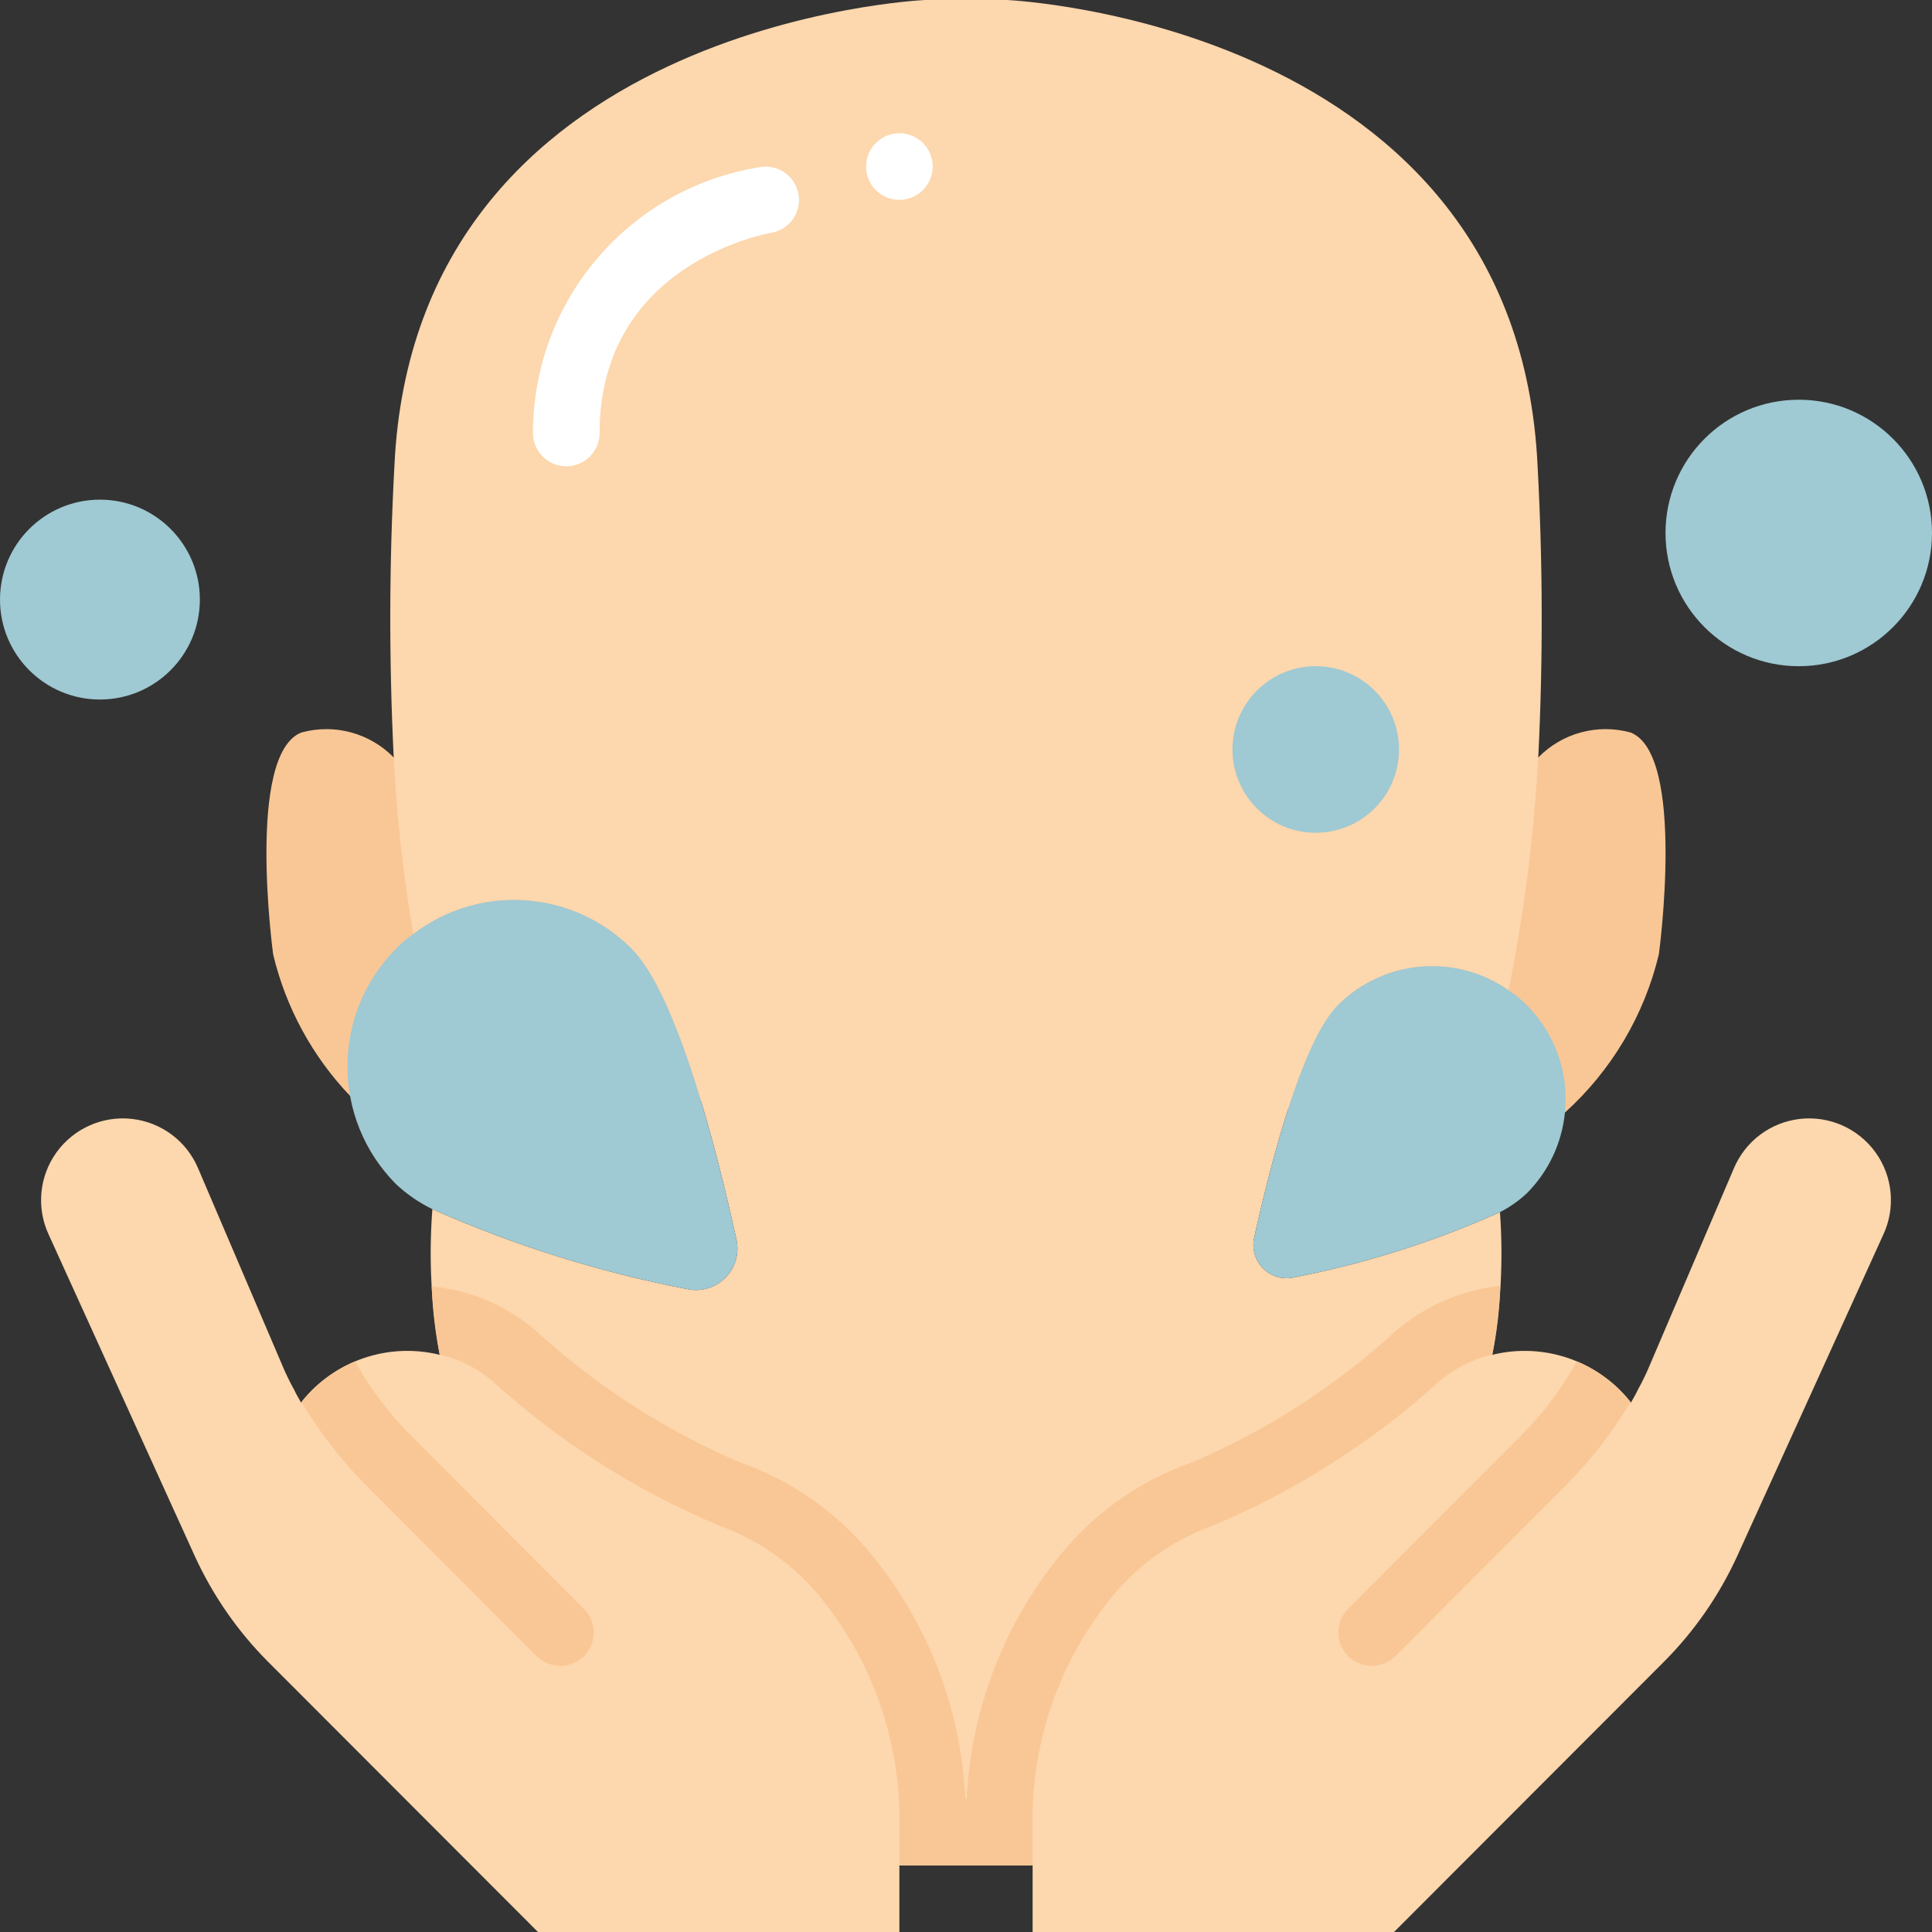
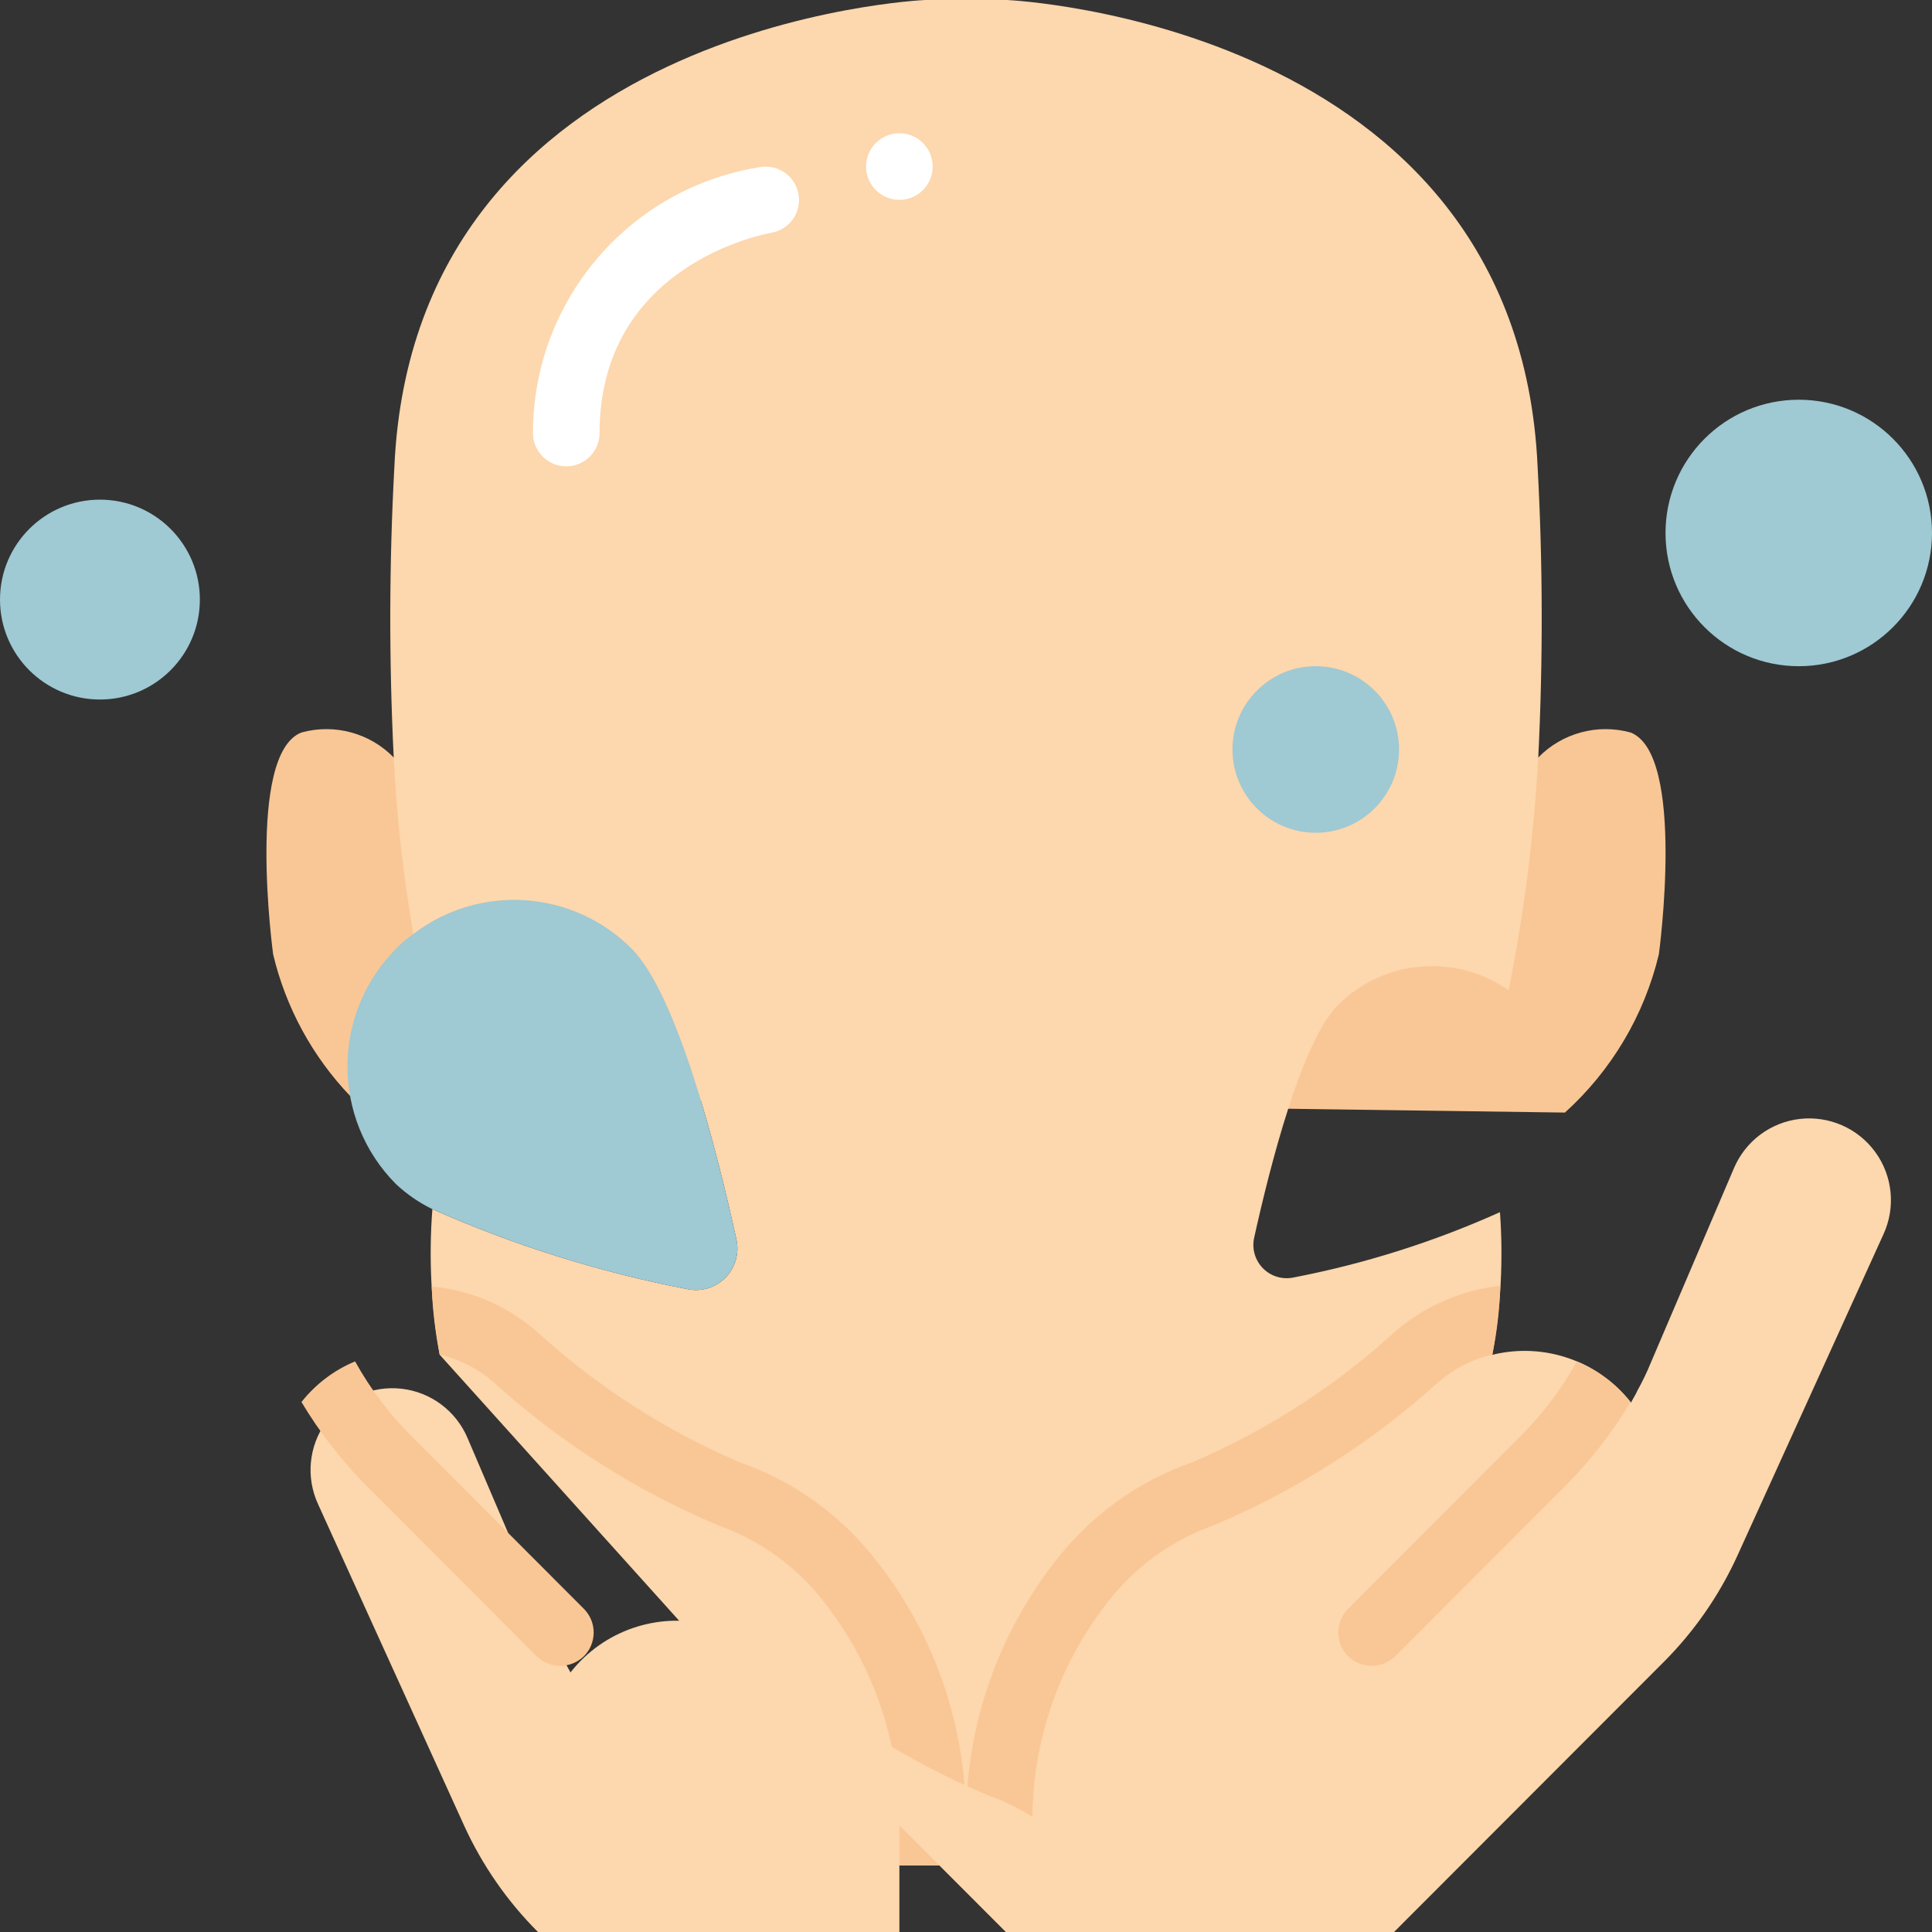
<svg xmlns="http://www.w3.org/2000/svg" height="512" viewBox="0 0 58 58" width="512">
  <rect x="0" y="0" width="58" height="58" fill="#333333" stroke="none" />
  <g id="Page-1" fill="none" fill-rule="evenodd">
    <g id="029---Washing-Face" fill-rule="nonzero">
      <path id="Shape" d="m10.51 32.9c-1.133-1.187-1.93-2.654-2.31-4.25 0 0-.82-6.01.85-6.66.991-.272 2.052.015 2.77.75h34.36c.718-.735 1.779-1.022 2.77-.75 1.67.65.85 6.66.85 6.66-.439 1.832-1.422 3.487-2.82 4.75z" fill="#f9c795" />
      <path id="Shape" d="m31 56h-4l-13.8-15.33c-.258-1.441-.332-2.91-.22-4.37 2.451 1.087 5.017 1.892 7.65 2.4.413.089.844-.038 1.143-.337.299-.299.426-.729.337-1.143-.58-2.66-1.78-7.37-3.15-8.74-1.764-1.769-4.565-1.957-6.55-.44-.305-1.753-.502-3.523-.59-5.3-.144-2.912-.138-5.829.02-8.74.61-13.33 15.93-14 15.93-14h2.46s15.32.67 15.93 14c.158 2.911.164 5.828.02 8.74-.131 2.348-.428 4.684-.89 6.99-1.588-1.114-3.746-.929-5.12.44-1.1 1.1-2.05 4.87-2.52 6.99-.072.333.029.679.27.92s.587.342.92.27c2.132-.412 4.209-1.069 6.19-1.96.104 1.431.027 2.869-.23 4.28z" fill="#fdd7ad" />
      <path id="Shape" d="m45.04 38.6c-.02.696-.1 1.388-.24 2.07-.59.138-1.139.416-1.6.81-1.999 1.813-4.292 3.274-6.78 4.32-1.277.457-2.393 1.277-3.21 2.36-1.47 1.898-2.249 4.24-2.21 6.64v1.2h-4v-1.2c.039-2.4-.74-4.742-2.21-6.64-.817-1.083-1.933-1.903-3.21-2.36-2.488-1.046-4.781-2.507-6.78-4.32-.459-.397-1.008-.676-1.6-.81-.134-.676-.214-1.361-.24-2.05 1.16.11 2.258.579 3.14 1.34 1.799 1.649 3.865 2.981 6.11 3.94 1.65.577 3.093 1.628 4.15 3.02 1.583 2.033 2.498 4.506 2.62 7.08h.04c.127-2.577 1.046-5.053 2.63-7.09 1.054-1.388 2.494-2.435 4.14-3.01 2.249-.961 4.318-2.296 6.12-3.95.885-.752 1.975-1.223 3.13-1.35z" fill="#f9c795" />
-       <path id="Shape" d="m27 54.8v3.2h-10.85l-8.09-8.1c-.92-.92-1.668-1.997-2.21-3.18l-4.39-9.66c-.373-.805-.282-1.749.238-2.468.52-.719 1.387-1.102 2.269-1.001s1.64.671 1.983 1.489l2.5 5.85c.114.278.244.548.39.81.033.072.069.142.11.21.03.05.06.11.09.16.01-.01.01-.01.01-.02.985-1.241 2.601-1.795 4.14-1.42h.01c.592.134 1.141.413 1.6.81 1.999 1.813 4.292 3.274 6.78 4.32 1.277.457 2.393 1.277 3.21 2.36 1.47 1.898 2.249 4.24 2.21 6.64z" fill="#fdd7ad" />
+       <path id="Shape" d="m27 54.8v3.2h-10.85c-.92-.92-1.668-1.997-2.21-3.18l-4.39-9.66c-.373-.805-.282-1.749.238-2.468.52-.719 1.387-1.102 2.269-1.001s1.64.671 1.983 1.489l2.5 5.85c.114.278.244.548.39.81.033.072.069.142.11.21.03.05.06.11.09.16.01-.01.01-.01.01-.02.985-1.241 2.601-1.795 4.14-1.42h.01c.592.134 1.141.413 1.6.81 1.999 1.813 4.292 3.274 6.78 4.32 1.277.457 2.393 1.277 3.21 2.36 1.47 1.898 2.249 4.24 2.21 6.64z" fill="#fdd7ad" />
      <g fill="#9fc9d3">
        <path id="Shape" d="m20.63 38.7c-2.633-.508-5.199-1.313-7.65-2.4-.398-.195-.766-.447-1.09-.75-1.945-1.955-1.945-5.115 0-7.07.156-.166.331-.313.52-.44 1.985-1.517 4.786-1.329 6.55.44 1.37 1.37 2.57 6.08 3.15 8.74.089.413-.038.844-.337 1.143-.299.299-.729.426-1.143.337z" />
-         <path id="Shape" d="m46.98 33.4c-.09.919-.497 1.778-1.15 2.43-.24.222-.509.411-.8.56-1.981.891-4.058 1.548-6.19 1.96-.333.072-.679-.029-.92-.27s-.342-.587-.27-.92c.47-2.12 1.42-5.89 2.52-6.99 1.374-1.369 3.532-1.554 5.12-.44.196.126.377.274.54.44.85.848 1.273 2.035 1.15 3.23z" />
        <circle id="Oval" cx="3" cy="18" r="3" />
        <circle id="Oval" cx="54" cy="16" r="4" />
        <circle id="Oval" cx="39.5" cy="22.5" r="2.5" />
      </g>
      <path id="Shape" d="m17 14c-.552 0-1-.448-1-1-.001-3.983 2.9-7.373 6.836-7.986.54-.082 1.046.284 1.137.823s-.268 1.05-.805 1.149c-.211.036-5.168.955-5.168 6.014 0 .552-.448 1-1 1z" fill="#fff" />
      <circle id="Oval" cx="27" cy="5" fill="#fff" r="1" />
      <path id="Shape" d="m17.53 49.72c-.19.185-.445.289-.71.29-.265-.003-.519-.107-.71-.29l-5.11-5.12c-.749-.754-1.404-1.597-1.95-2.51.424-.537.978-.957 1.61-1.22.471.851 1.064 1.629 1.76 2.31l5.11 5.12c.39.393.39 1.027 0 1.42z" fill="#f9c795" />
      <path id="Shape" d="m31 54.8v3.2h10.85l8.09-8.1c.92-.92 1.668-1.997 2.21-3.18l4.39-9.66c.373-.805.282-1.749-.238-2.468-.52-.719-1.387-1.102-2.269-1.001-.882.101-1.64.671-1.983 1.489l-2.5 5.85c-.114.278-.244.548-.39.81-.033.072-.069.142-.11.21-.03.05-.06.11-.09.16-.01-.01-.01-.01-.01-.02-.985-1.241-2.601-1.795-4.14-1.42h-.01c-.592.134-1.141.413-1.6.81-1.999 1.813-4.292 3.274-6.78 4.32-1.277.457-2.393 1.277-3.21 2.36-1.47 1.898-2.249 4.24-2.21 6.64z" fill="#fdd7ad" />
      <path id="Shape" d="m40.47 49.72c.19.185.445.289.71.29.265-.003.519-.107.71-.29l5.11-5.12c.749-.754 1.404-1.597 1.95-2.51-.424-.537-.978-.957-1.61-1.22-.471.851-1.064 1.629-1.76 2.31l-5.11 5.12c-.39.393-.39 1.027 0 1.42z" fill="#f9c795" />
    </g>
  </g>
</svg>